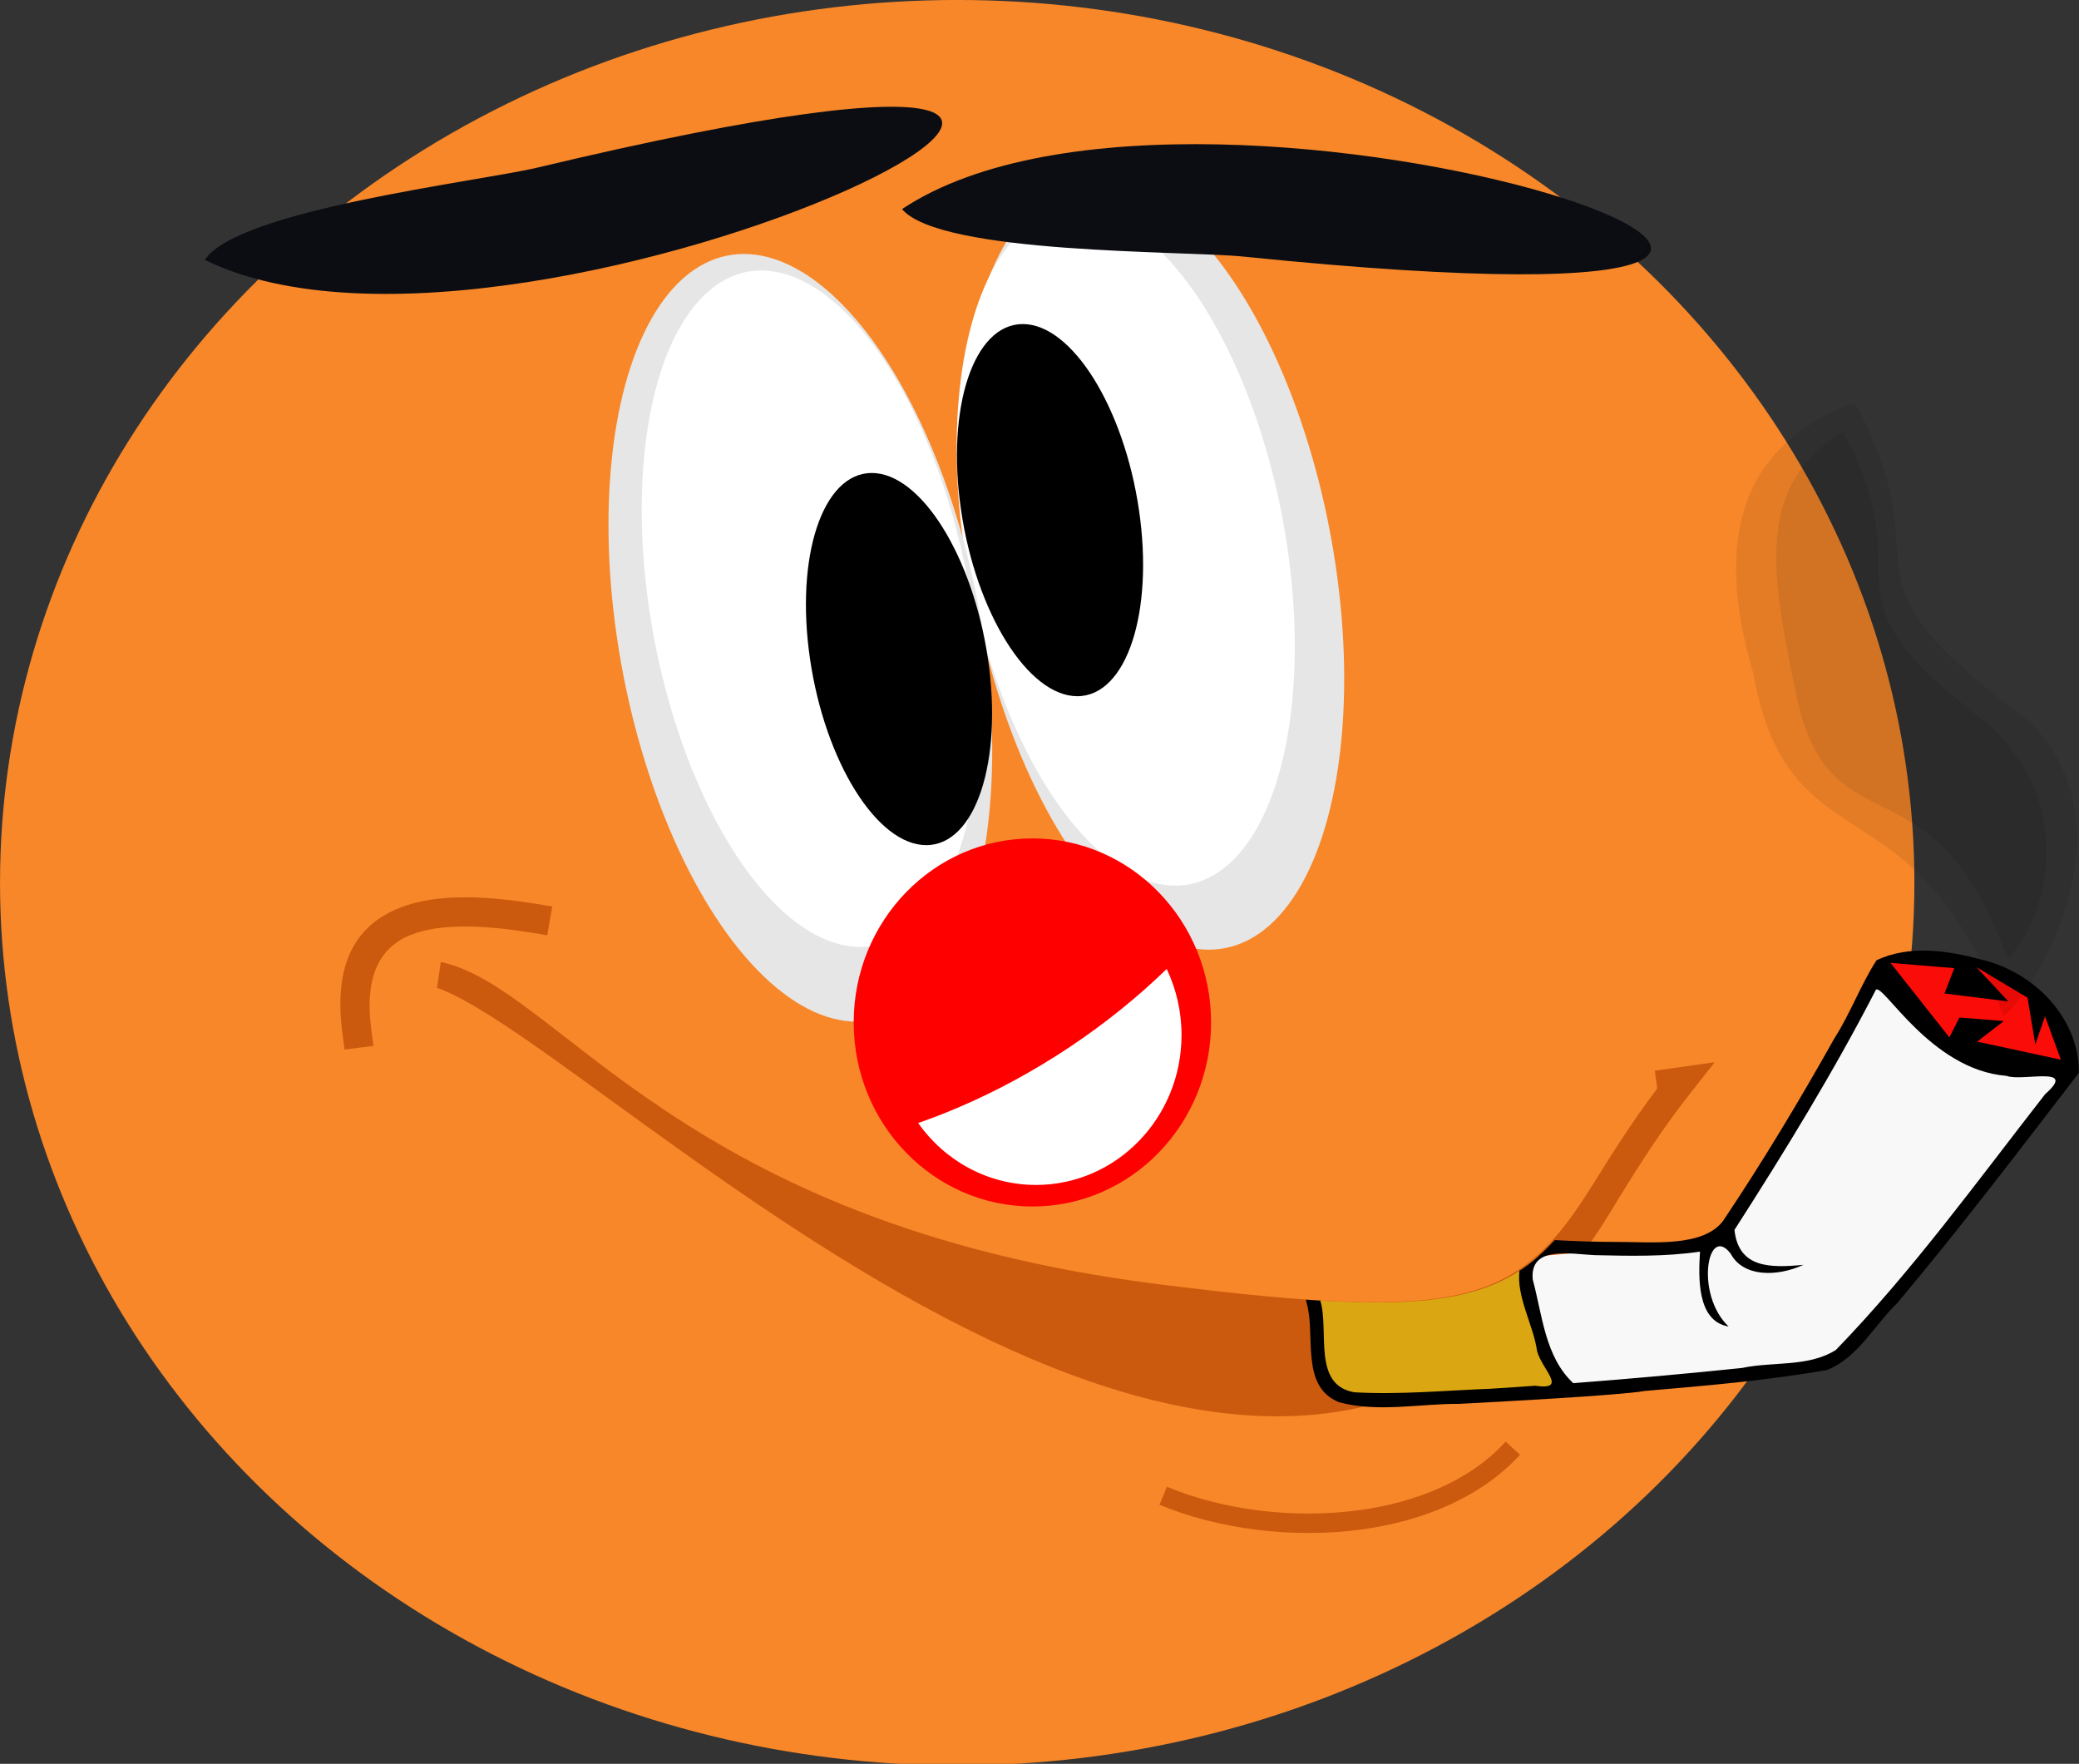
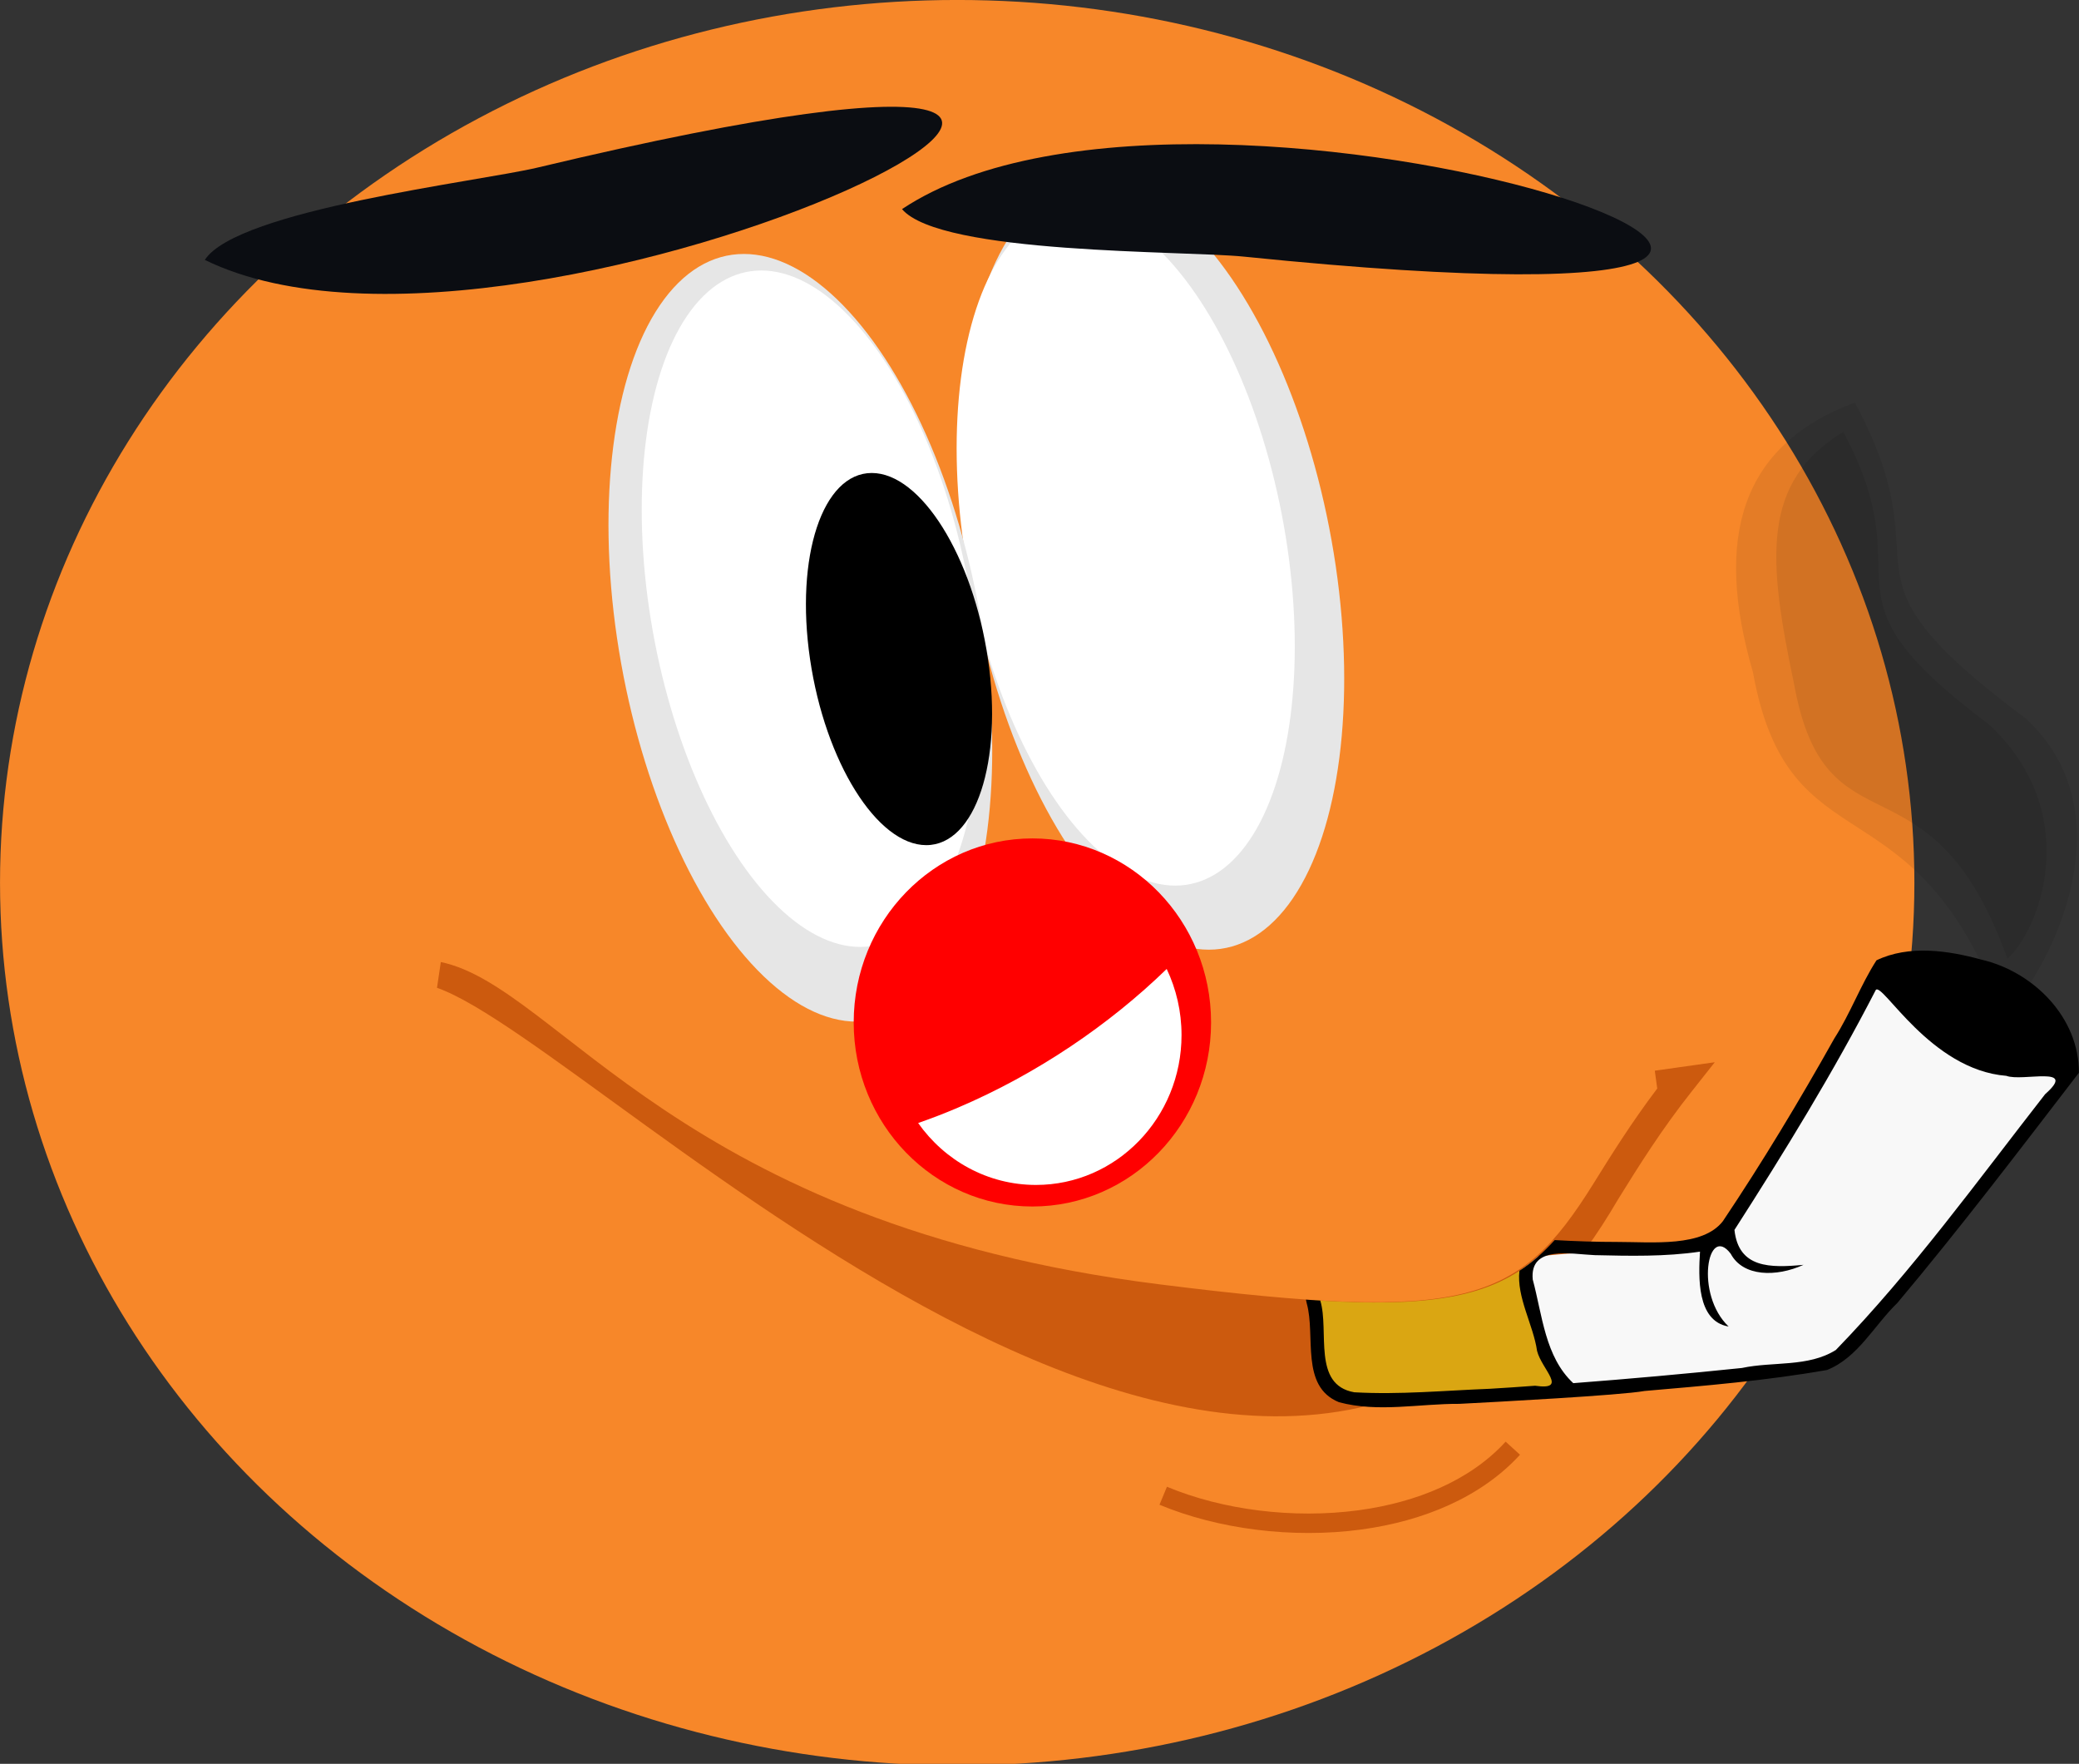
<svg xmlns="http://www.w3.org/2000/svg" fill-rule="evenodd" clip-rule="evenodd" viewBox="0 0 178 151">
  <rect x="0" y="0" width="178" height="151" fill="#333333" stroke="none" />
  <g id="imagebot_1">
    <ellipse id="imagebot_16" rx="81.952" ry="75.571" cy="75.569" cx="81.954" fill="#f78729" />
    <ellipse id="imagebot_17" rx="25.823" transform="translate(-18.379 -63.848) matrix(.608 0 .203 1.38 117.04 112.29)" ry="23.812" cy="0" cx="0" fill="#e6e6e6" />
    <ellipse id="imagebot_18" rx="25.823" transform="translate(-18.379 -63.848) matrix(.536 0 .178 1.216 114.76 110.71)" ry="23.812" cy="0" cx="0" fill="#fff" />
-     <ellipse id="imagebot_19" rx="25.823" transform="translate(-18.379 -63.848) matrix(.295 0 .098 .669 108.28 107.52)" ry="23.812" cy="0" cx="0" />
    <path id="imagebot_20" fill="none" d="m35.316 99.404l-0.196-1.516c-1.477-11.422 8.429-10.764 16.529-9.34" />
-     <path id="imagebot_21" fill-rule="nonzero" fill="#cc5a0e" d="m29.498 89.85l-0.196-1.516c-0.837-6.476 1.646-9.559 5.524-10.832 3.559-1.169 8.254-0.636 12.458 0.104l-0.43 2.464c-3.896-0.685-8.206-1.193-11.255-0.191-2.731 0.896-4.462 3.197-3.823 8.142l0.197 1.516-2.475 0.313z" />
    <path id="imagebot_22" fill-rule="nonzero" fill="#cc5a0e" d="m143.74 91.371l-2.06 0.29 0.21 1.525c-2.23 2.951-3.94 5.696-5.5 8.204-6.37 10.21-10.86 11.86-37.126 8.56-41.202-5.17-51.38-25.488-61.522-27.59l-0.327 2.205c14.379 5.032 72.755 66.735 101.1 18.145 1.77-2.854 3.74-6.017 6.37-9.329l1.93-2.444-3.08 0.434z" />
-     <path id="imagebot_23" fill="none" d="m42.39 92.897l-2.061-0.289c12.65 15.962 9.749 27.312 44.091 23.002 0.585-0.07 1.16-0.15 1.731-0.23m19.769-4.65c13.31-4.53 22.45-10.62 33.81-14.524m3.94-1.233c1.5-0.425 3.05-0.809 4.67-1.144" />
    <path id="imagebot_24" fill-rule="nonzero" fill="#cc5a0e" d="m99.912 127.28c4.738 1.98 10.798 2.77 16.428 2.01 4.94-0.67 9.53-2.54 12.57-5.87l1.23 1.12c-3.33 3.64-8.28 5.68-13.58 6.4-5.92 0.8-12.3-0.04-17.287-2.12l0.639-1.54z" />
    <ellipse id="imagebot_25" rx="25.823" transform="translate(-18.379 -63.848) matrix(.608 0 .203 1.38 86.904 118.45)" ry="23.812" cy="0" cx="0" fill="#e6e6e6" />
    <ellipse id="imagebot_26" rx="25.823" transform="translate(-18.379 -63.848) matrix(.536 0 .178 1.216 87.798 115.96)" ry="23.812" cy="0" cx="0" fill="#fff" />
    <ellipse id="imagebot_27" rx="25.823" transform="translate(-18.379 -63.848) matrix(.295 0 .098 .669 95.35 120.27)" ry="23.812" cy="0" cx="0" />
    <g id="imagebot_9" transform="translate(-18.379 -63.848)">
      <ellipse id="imagebot_12" rx="15.299" ry="15.756" cy="151.38" cx="106.77" fill="red" />
      <path id="imagebot_10" fill="#fff" mask="url(#imagebot_11)" d="m118.27 146.8c0.81 1.71 1.27 3.63 1.27 5.66 0 7.08-5.58 12.83-12.46 12.83-4.15 0-7.826-2.09-10.09-5.3 1.113-0.39 2.246-0.82 3.39-1.31 6.77-2.88 12.99-7.12 17.89-11.88z" />
    </g>
    <path id="imagebot_28" fill="#0b0d12" d="m17.536 22.251c2.774-4.303 23.513-6.718 28.482-7.904 80.252-19.148-0.231 21.714-28.482 7.904z" />
    <path id="imagebot_29" fill="#0b0d12" d="m77.228 17.902c3.319 3.899 24.192 3.55 29.272 4.068 82.08 8.367-3.1-21.493-29.272-4.068z" />
    <g id="imagebot_2" transform="translate(-18.379 -63.848)">
      <path id="imagebot_8" fill="#f8f8f8" d="m195.52 156.17s-14.26 18.45-15.51 19.68c-1.25 1.22-4.42 5.16-7.61 5.31-3.2 0.16-19.68 2.69-20.46 1.56-0.79-1.12-1.64-3.7-2.15-5.28-0.39-1.21-1.26-3.58-1.15-4.91 0.5-0.34 0.97-0.71 1.43-1.11 3.47-0.48 14.31-0.73 14.66-1.25 0.41-0.6 9.57-13.13 9.8-14.45s4.78-9.55 5.55-8.86c0.76 0.69 15.78 7.11 15.44 9.31z" />
      <path id="imagebot_7" fill="#daa612" d="m152.22 182.57s-2.22-3.68-2.6-5.56c-0.29-1.44-0.29-3.83-0.08-5.14-3.77 3.01-8.83 3.93-18.63 3.29 0.14 0.72 0.26 1.56 0.25 2.59-0.02 2.62 1.32 6.2 3.64 6.09 2.33-0.11 17.73-0.85 17.42-1.27z" />
-       <path id="imagebot_6" d="m159.17 182.93c5.23-0.45 10.47-0.89 15.64-1.8 2.65-1.06 4.03-3.82 6.01-5.73 5.39-6.41 10.45-13.08 15.55-19.71 0.03-4.74-3.9-8.66-8.35-9.69-2.88-0.79-6.21-1.27-8.98 0.06-1.36 2.11-2.23 4.54-3.61 6.69-2.99 5.33-6.14 10.57-9.54 15.64-1.73 2.24-6.02 1.78-9.04 1.78-1.79 0-3.58-0.06-5.36-0.16-0.94 1.04-1.92 1.91-3.02 2.63-0.26 2.26 1.19 4.63 1.51 6.86 0.4 1.59 2.71 3.4-0.17 2.98-1.29 0.1-2.58 0.18-3.87 0.26-3.86 0.15-7.74 0.52-11.61 0.3-3.62-0.63-2.12-5.25-2.91-7.85-0.41-0.02-0.82-0.05-1.23-0.08 0.02 0.11 0.04 0.21 0.07 0.32 0.78 2.78-0.58 7.11 2.76 8.46 3.36 0.9 6.88 0.12 10.31 0.14 3.1-0.16 13.81-0.73 15.84-1.1zm-6.09-0.67c-2.42-2.25-2.65-5.84-3.47-8.87-0.29-2.97 3.32-2.17 5.3-2.09 3 0.07 6.04 0.14 9.02-0.3-0.13 2.15-0.29 5.96 2.45 6.41-2.9-2.74-1.81-8.86 0.18-6.23 1.05 1.98 3.91 2.01 6.23 0.95-2.84 0.27-5.56 0.3-5.91-2.99 4.29-6.69 8.46-13.47 12.1-20.54 0.56-0.71 4.67 6.84 11.18 7.35 1.36 0.52 6.17-0.94 3.32 1.57-5.8 7.43-11.34 15.11-17.92 21.9-2.37 1.49-5.39 0.97-8.04 1.54-4.81 0.5-9.62 0.93-14.44 1.3z" />
-       <polygon id="imagebot_5" points="194.83 154.57 193.47 150.85 192.64 153.26 191.97 149.26 187.59 146.64 190.33 149.58 184.86 148.9 185.7 146.73 180.24 146.28 185.28 152.66 186.14 150.96 189.94 151.26 187.66 153.02" fill="#fa0c08" />
+       <path id="imagebot_6" d="m159.17 182.93c5.23-0.45 10.47-0.89 15.64-1.8 2.65-1.06 4.03-3.82 6.01-5.73 5.39-6.41 10.45-13.08 15.55-19.71 0.03-4.74-3.9-8.66-8.35-9.69-2.88-0.79-6.21-1.27-8.98 0.06-1.36 2.11-2.23 4.54-3.61 6.69-2.99 5.33-6.14 10.57-9.54 15.64-1.73 2.24-6.02 1.78-9.04 1.78-1.79 0-3.58-0.06-5.36-0.16-0.94 1.04-1.92 1.91-3.02 2.63-0.26 2.26 1.19 4.63 1.51 6.86 0.4 1.59 2.71 3.4-0.17 2.98-1.29 0.1-2.58 0.18-3.87 0.26-3.86 0.15-7.74 0.52-11.61 0.3-3.62-0.63-2.12-5.25-2.91-7.85-0.41-0.02-0.82-0.05-1.23-0.08 0.02 0.11 0.04 0.21 0.07 0.32 0.78 2.78-0.58 7.11 2.76 8.46 3.36 0.9 6.88 0.12 10.31 0.14 3.1-0.16 13.81-0.73 15.84-1.1zm-6.09-0.67c-2.42-2.25-2.65-5.84-3.47-8.87-0.29-2.97 3.32-2.17 5.3-2.09 3 0.07 6.04 0.14 9.02-0.3-0.13 2.15-0.29 5.96 2.45 6.41-2.9-2.74-1.81-8.86 0.18-6.23 1.05 1.98 3.91 2.01 6.23 0.95-2.84 0.27-5.56 0.3-5.91-2.99 4.29-6.69 8.46-13.47 12.1-20.54 0.56-0.71 4.67 6.84 11.18 7.35 1.36 0.52 6.17-0.94 3.32 1.57-5.8 7.43-11.34 15.11-17.92 21.9-2.37 1.49-5.39 0.97-8.04 1.54-4.81 0.5-9.62 0.93-14.44 1.3" />
      <path id="imagebot_4" fill-opacity=".082" d="m189.92 150.87c3.1-2.72 11.27-16.75 1.95-25.47-17.64-13.15-6.59-11.99-14.68-27.084-9.76 3.604-12.08 11.564-8.73 23.064 3.11 17.22 13.95 8.63 21.46 29.49z" />
      <path id="imagebot_3" fill-opacity=".082" d="m190.25 145.92c2.73-2.39 6.63-12.39-1.57-20.05-15.51-11.57-5.36-11.78-12.48-25.05-7.07 4.3-6.46 10.93-4.22 21.57 2.73 15.14 11.67 5.2 18.27 23.53z" />
    </g>
    <title>imagebot_1</title>
  </g>
</svg>